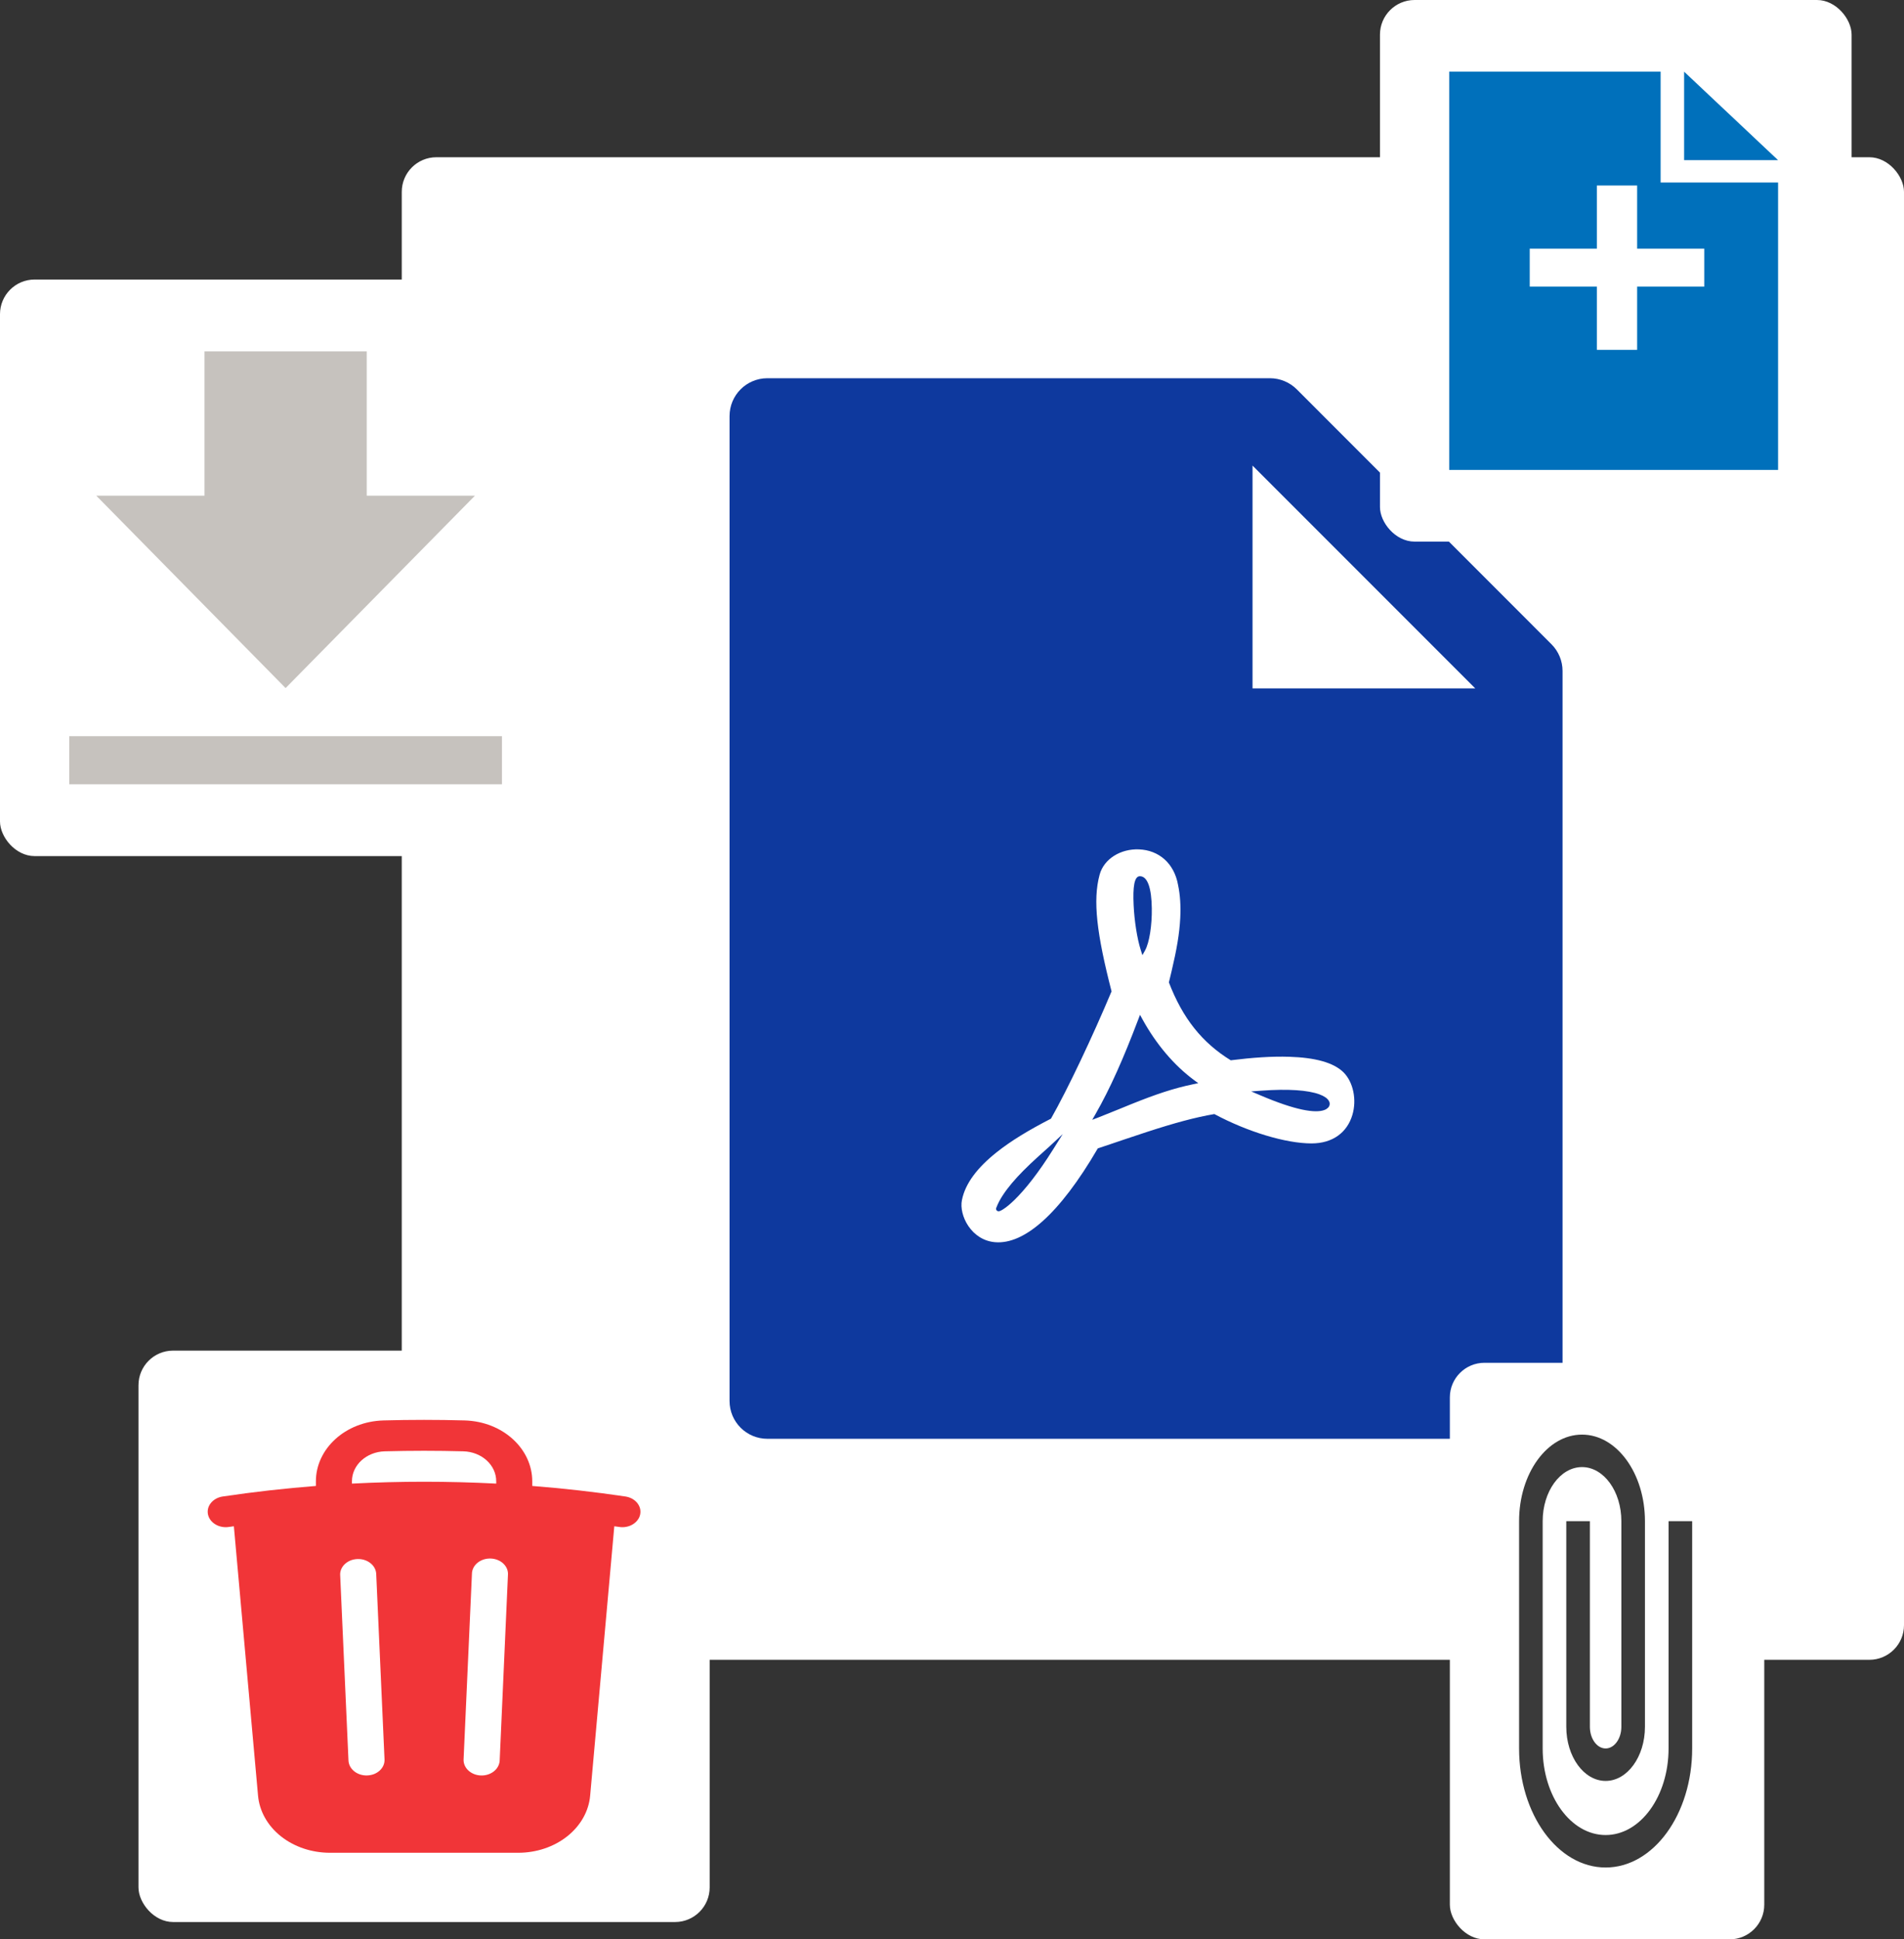
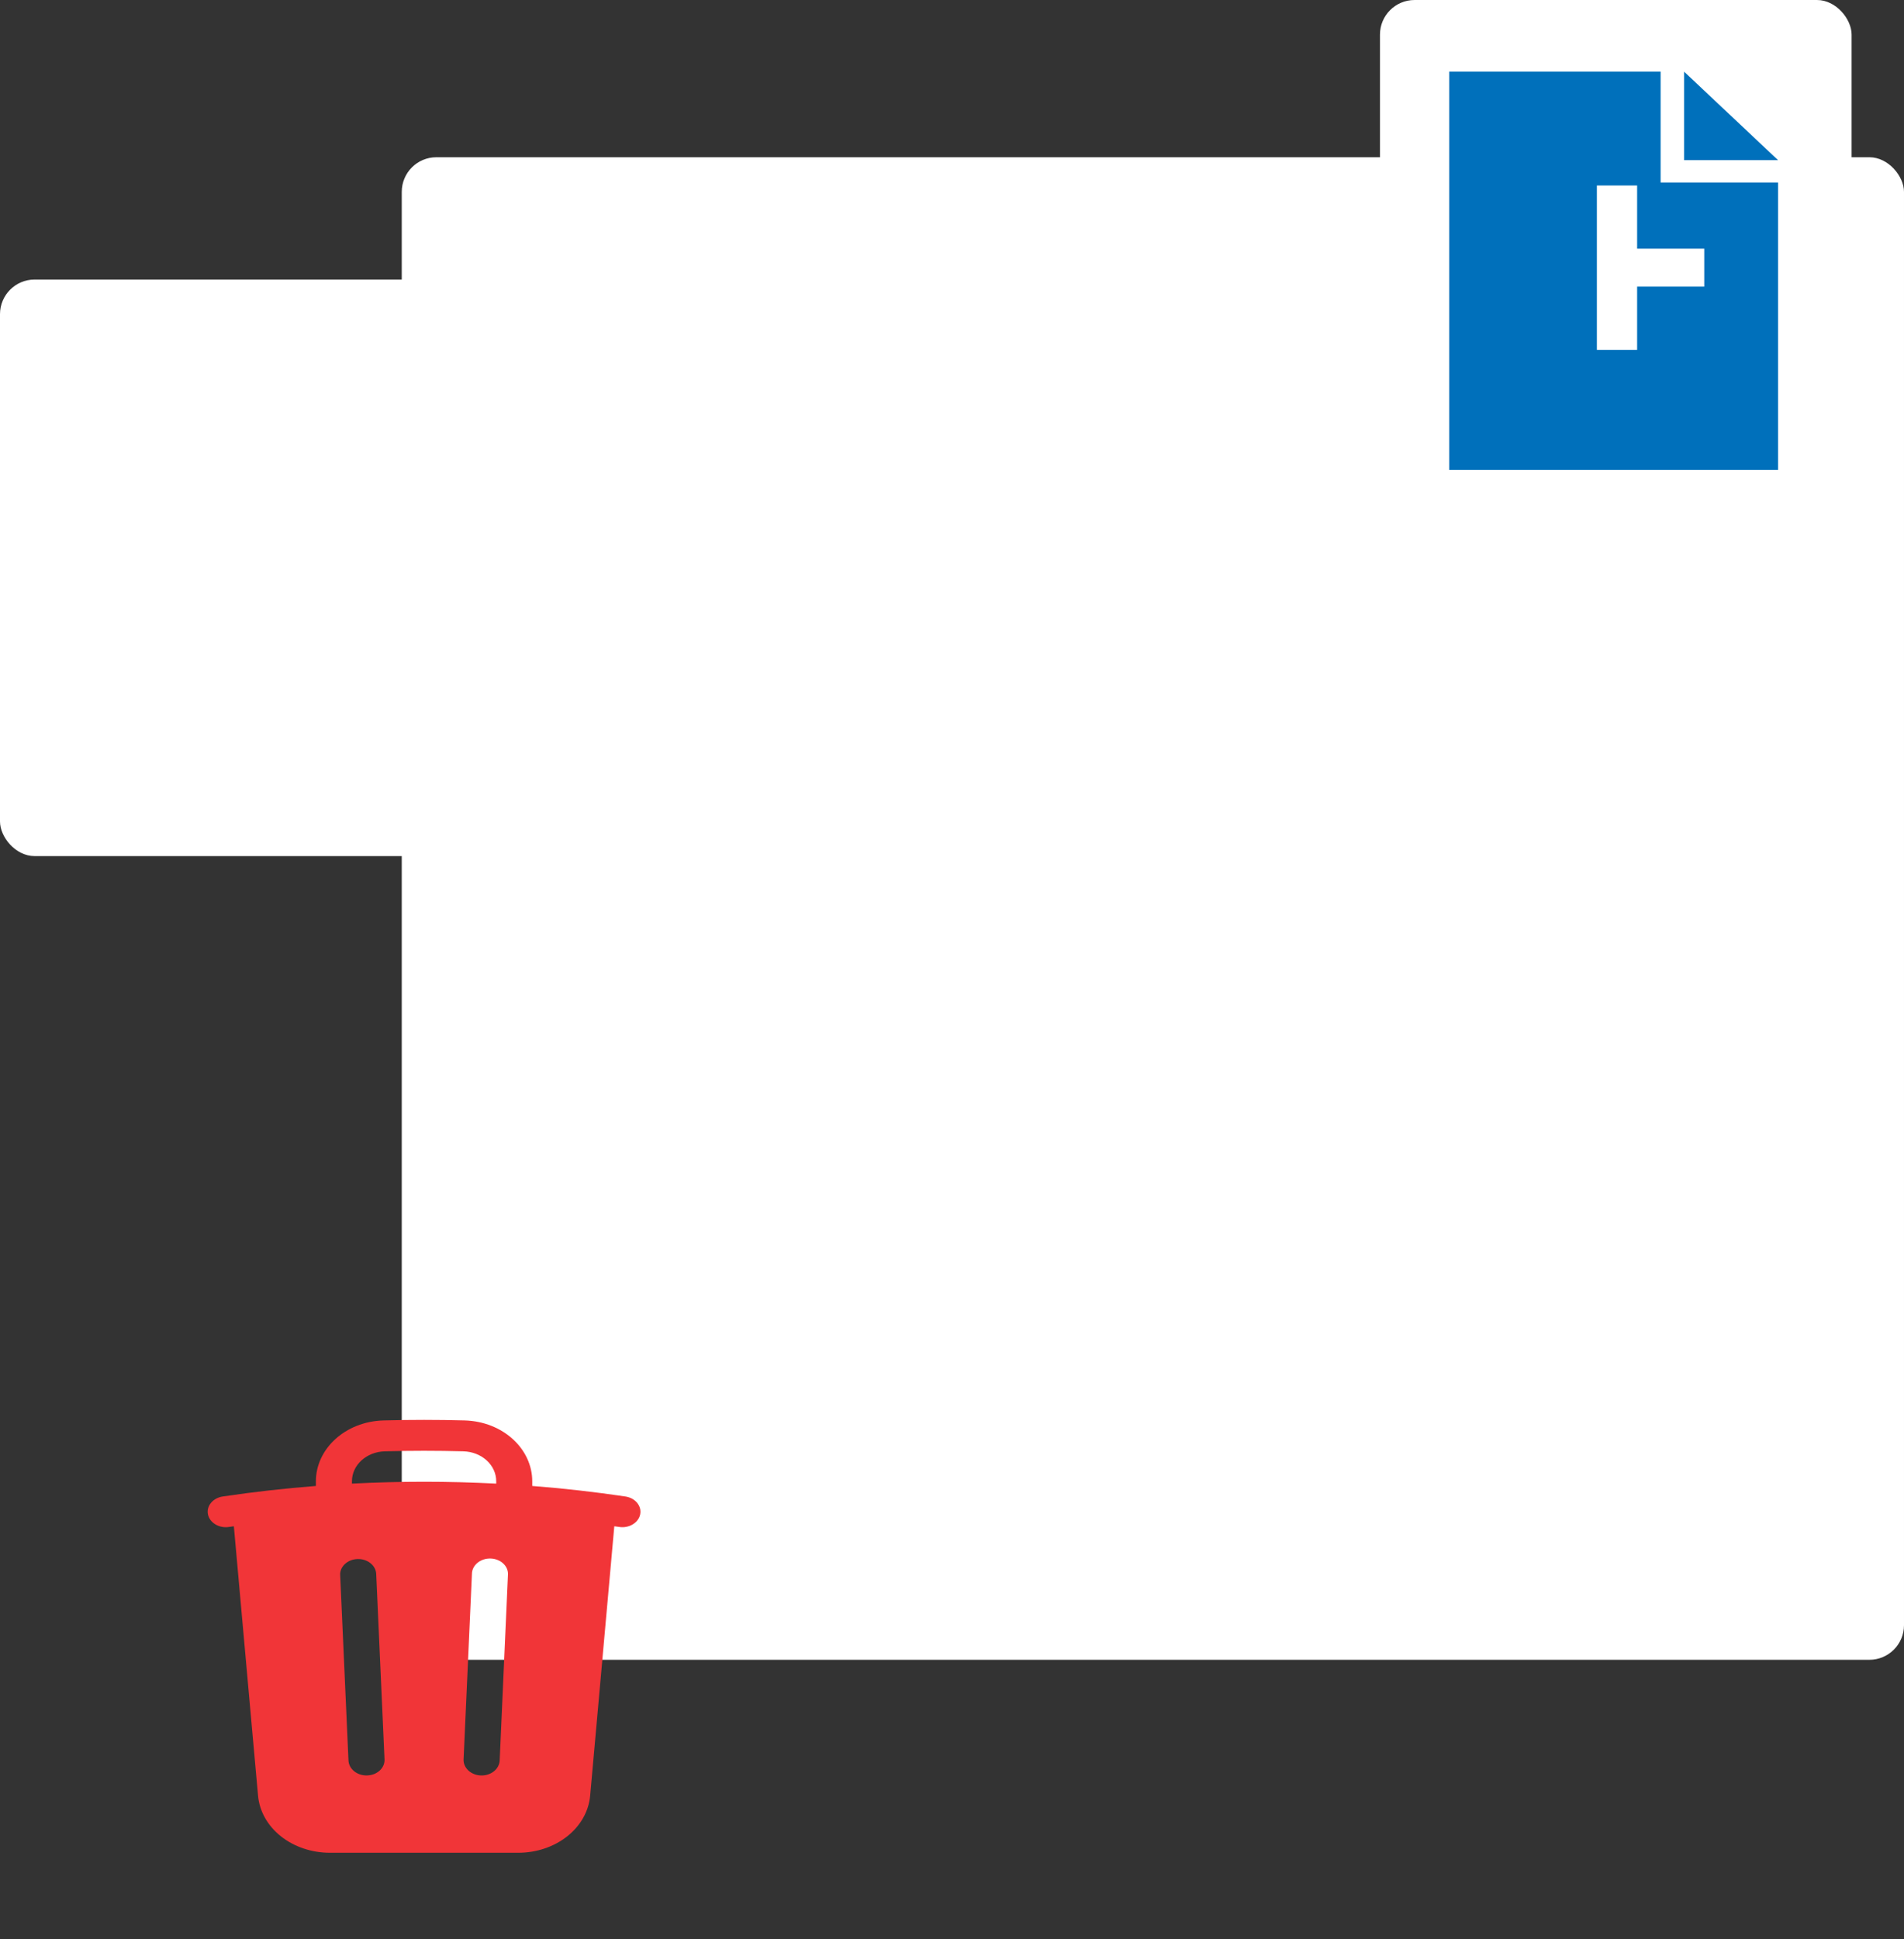
<svg xmlns="http://www.w3.org/2000/svg" width="110" height="112" viewBox="0 0 110 112" fill="none">
  <rect x="0" y="0" width="110" height="112" fill="#333333" stroke="none" />
  <rect x="23.211" y="9.081" width="86.789" height="86.775" rx="2" fill="white" />
-   <path d="M89.631 37.204C90.041 37.614 90.273 38.168 90.273 38.749V80.906C90.273 82.116 89.296 83.093 88.086 83.093H44.336C43.126 83.093 42.148 82.116 42.148 80.906V24.031C42.148 22.821 43.126 21.843 44.336 21.843H73.368C73.949 21.843 74.51 22.076 74.92 22.486L89.631 37.204ZM85.228 39.754L72.363 26.888V39.754H85.228ZM74.498 61.031C73.46 60.997 72.356 61.077 71.103 61.233C69.442 60.209 68.324 58.801 67.53 56.733L67.603 56.434L67.688 56.08C67.981 54.84 68.139 53.936 68.186 53.024C68.222 52.336 68.184 51.701 68.061 51.112C67.836 49.841 66.937 49.098 65.804 49.053C64.748 49.009 63.777 49.599 63.529 50.513C63.125 51.991 63.362 53.936 64.218 57.253C63.127 59.854 61.685 62.903 60.718 64.604C59.427 65.27 58.421 65.876 57.577 66.547C56.462 67.434 55.766 68.345 55.575 69.302C55.482 69.746 55.622 70.325 55.941 70.8C56.304 71.339 56.849 71.689 57.503 71.74C59.154 71.867 61.183 70.165 63.423 66.321C63.648 66.246 63.886 66.167 64.177 66.069L64.99 65.794C65.505 65.62 65.878 65.496 66.247 65.376C67.847 64.855 69.057 64.526 70.157 64.339C72.07 65.363 74.281 66.034 75.77 66.034C76.999 66.034 77.829 65.397 78.129 64.394C78.393 63.514 78.184 62.493 77.618 61.928C77.033 61.353 75.957 61.078 74.498 61.031ZM57.545 69.81V69.785L57.554 69.762C57.654 69.503 57.782 69.257 57.937 69.026C58.229 68.577 58.632 68.103 59.131 67.6C59.399 67.33 59.678 67.067 60.005 66.771C60.078 66.706 60.546 66.289 60.633 66.207L61.397 65.496L60.842 66.38C60 67.723 59.238 68.689 58.586 69.32C58.346 69.552 58.135 69.723 57.964 69.833C57.908 69.871 57.848 69.903 57.786 69.93C57.758 69.942 57.733 69.949 57.708 69.951C57.682 69.954 57.656 69.95 57.632 69.94C57.606 69.93 57.584 69.911 57.569 69.888C57.553 69.865 57.545 69.838 57.545 69.81ZM66.154 54.888L66 55.162L65.904 54.862C65.692 54.19 65.536 53.178 65.493 52.265C65.444 51.226 65.527 50.602 65.855 50.602C66.316 50.602 66.527 51.34 66.543 52.451C66.558 53.428 66.404 54.443 66.153 54.888H66.154ZM65.757 58.885L65.862 58.608L66.004 58.867C66.804 60.319 67.841 61.531 68.981 62.375L69.227 62.557L68.927 62.618C67.811 62.849 66.771 63.197 65.349 63.77C65.497 63.71 63.871 64.376 63.459 64.534L63.101 64.671L63.292 64.338C64.136 62.868 64.916 61.103 65.756 58.885H65.757ZM76.532 64.098C75.995 64.31 74.838 64.12 72.802 63.251L72.285 63.031L72.845 62.99C74.438 62.871 75.566 62.959 76.224 63.199C76.504 63.302 76.69 63.431 76.773 63.579C76.817 63.649 76.831 63.733 76.814 63.813C76.797 63.894 76.749 63.964 76.68 64.01C76.637 64.049 76.586 64.078 76.532 64.098Z" fill="#0E399E" />
  <rect x="79.725" width="27.248" height="31.279" rx="2" fill="white" />
-   <path d="M94.582 14.362V10.711H92.256V14.362H88.377V16.553H92.256V20.204H94.582V16.553H98.46V14.362H94.582ZM97.297 4.14L102.725 9.25H97.297V4.14ZM83.725 4.14H95.939V10.54H102.725V27.14H83.725V4.14Z" fill="#0070BB" />
-   <rect x="83.762" y="78.703" width="18.165" height="33.297" rx="2" fill="white" />
-   <path d="M96.398 87.851V100.976C96.398 103.739 94.771 105.976 92.762 105.976C90.753 105.976 89.125 103.739 89.125 100.976V87.851C89.125 86.126 90.144 84.726 91.398 84.726C92.653 84.726 93.671 86.126 93.671 87.851V99.726C93.671 100.414 93.262 100.976 92.762 100.976C92.262 100.976 91.853 100.414 91.853 99.726V87.851H90.489V99.726C90.489 101.451 91.507 102.851 92.762 102.851C94.016 102.851 95.034 101.451 95.034 99.726V87.851C95.034 85.089 93.407 82.851 91.398 82.851C89.389 82.851 87.762 85.089 87.762 87.851V100.976C87.762 104.776 89.998 107.851 92.762 107.851C95.525 107.851 97.762 104.776 97.762 100.976V87.851H96.398Z" fill="#3A3A3A" />
+   <path d="M94.582 14.362V10.711H92.256V14.362H88.377H92.256V20.204H94.582V16.553H98.46V14.362H94.582ZM97.297 4.14L102.725 9.25H97.297V4.14ZM83.725 4.14H95.939V10.54H102.725V27.14H83.725V4.14Z" fill="#0070BB" />
  <rect y="16.144" width="33.303" height="33.297" rx="2" fill="white" />
-   <path d="M27.438 28.627H21.188V20.293H11.812V28.627H5.562L16.5 39.738L27.438 28.627ZM4 42.516H29V45.293H4V42.516Z" fill="#C6C2BE" />
-   <rect x="8" y="78" width="33" height="33" rx="2" fill="white" />
  <path fill-rule="evenodd" clip-rule="evenodd" d="M30.75 85.546V85.816C32.555 85.957 34.35 86.16 36.135 86.425C36.27 86.446 36.4 86.489 36.515 86.55C36.63 86.614 36.73 86.696 36.81 86.791C36.888 86.887 36.945 86.996 36.975 87.109C37.005 87.223 37.008 87.341 36.985 87.457C36.963 87.573 36.913 87.684 36.837 87.782C36.765 87.882 36.67 87.966 36.557 88.034C36.447 88.103 36.32 88.15 36.188 88.175C36.053 88.203 35.915 88.205 35.78 88.184L35.49 88.144L34.095 103.702C34.015 104.6 33.542 105.439 32.77 106.05C32 106.661 30.99 107 29.94 107H19.06C18.013 107 17 106.661 16.23 106.05C15.46 105.439 14.988 104.6 14.908 103.702L13.511 88.144L13.22 88.184C13.085 88.205 12.948 88.203 12.813 88.175C12.681 88.15 12.553 88.103 12.443 88.034C12.216 87.898 12.063 87.691 12.015 87.457C11.968 87.223 12.03 86.984 12.191 86.791C12.351 86.598 12.593 86.466 12.866 86.425C14.65 86.16 16.445 85.957 18.25 85.816V85.546C18.25 83.685 19.935 82.094 22.16 82.032C23.72 81.989 25.28 81.989 26.84 82.032C29.068 82.094 30.75 83.685 30.75 85.546ZM22.228 83.816C23.743 83.775 25.258 83.775 26.773 83.816C27.82 83.846 28.668 84.6 28.668 85.546V85.68C25.893 85.537 23.108 85.537 20.333 85.68V85.546C20.333 84.6 21.18 83.846 22.228 83.816ZM21.735 90.894C21.73 90.778 21.698 90.662 21.64 90.555C21.583 90.448 21.503 90.353 21.4 90.273C21.3 90.194 21.183 90.132 21.055 90.091C20.925 90.05 20.79 90.032 20.653 90.037C20.515 90.041 20.383 90.069 20.258 90.116C20.133 90.166 20.02 90.237 19.928 90.323C19.835 90.407 19.763 90.51 19.715 90.619C19.668 90.73 19.645 90.846 19.653 90.964L20.133 101.677C20.145 101.914 20.265 102.136 20.468 102.298C20.568 102.377 20.685 102.439 20.813 102.48C20.943 102.521 21.078 102.539 21.215 102.534C21.353 102.53 21.485 102.502 21.61 102.455C21.735 102.405 21.845 102.336 21.94 102.25C22.033 102.164 22.105 102.061 22.153 101.952C22.2 101.843 22.22 101.725 22.215 101.609L21.735 90.894ZM29.345 90.964C29.355 90.844 29.338 90.723 29.293 90.609C29.248 90.498 29.178 90.394 29.083 90.303C28.99 90.214 28.878 90.141 28.75 90.091C28.625 90.039 28.488 90.012 28.348 90.007C28.208 90.003 28.068 90.021 27.938 90.064C27.808 90.107 27.688 90.171 27.588 90.253C27.485 90.337 27.405 90.437 27.35 90.546C27.295 90.657 27.265 90.775 27.265 90.894L26.783 101.609C26.773 101.846 26.873 102.075 27.06 102.25C27.248 102.423 27.508 102.527 27.785 102.536C28.06 102.546 28.33 102.459 28.533 102.298C28.735 102.139 28.855 101.914 28.868 101.677L29.345 90.964Z" fill="#F13538" />
</svg>